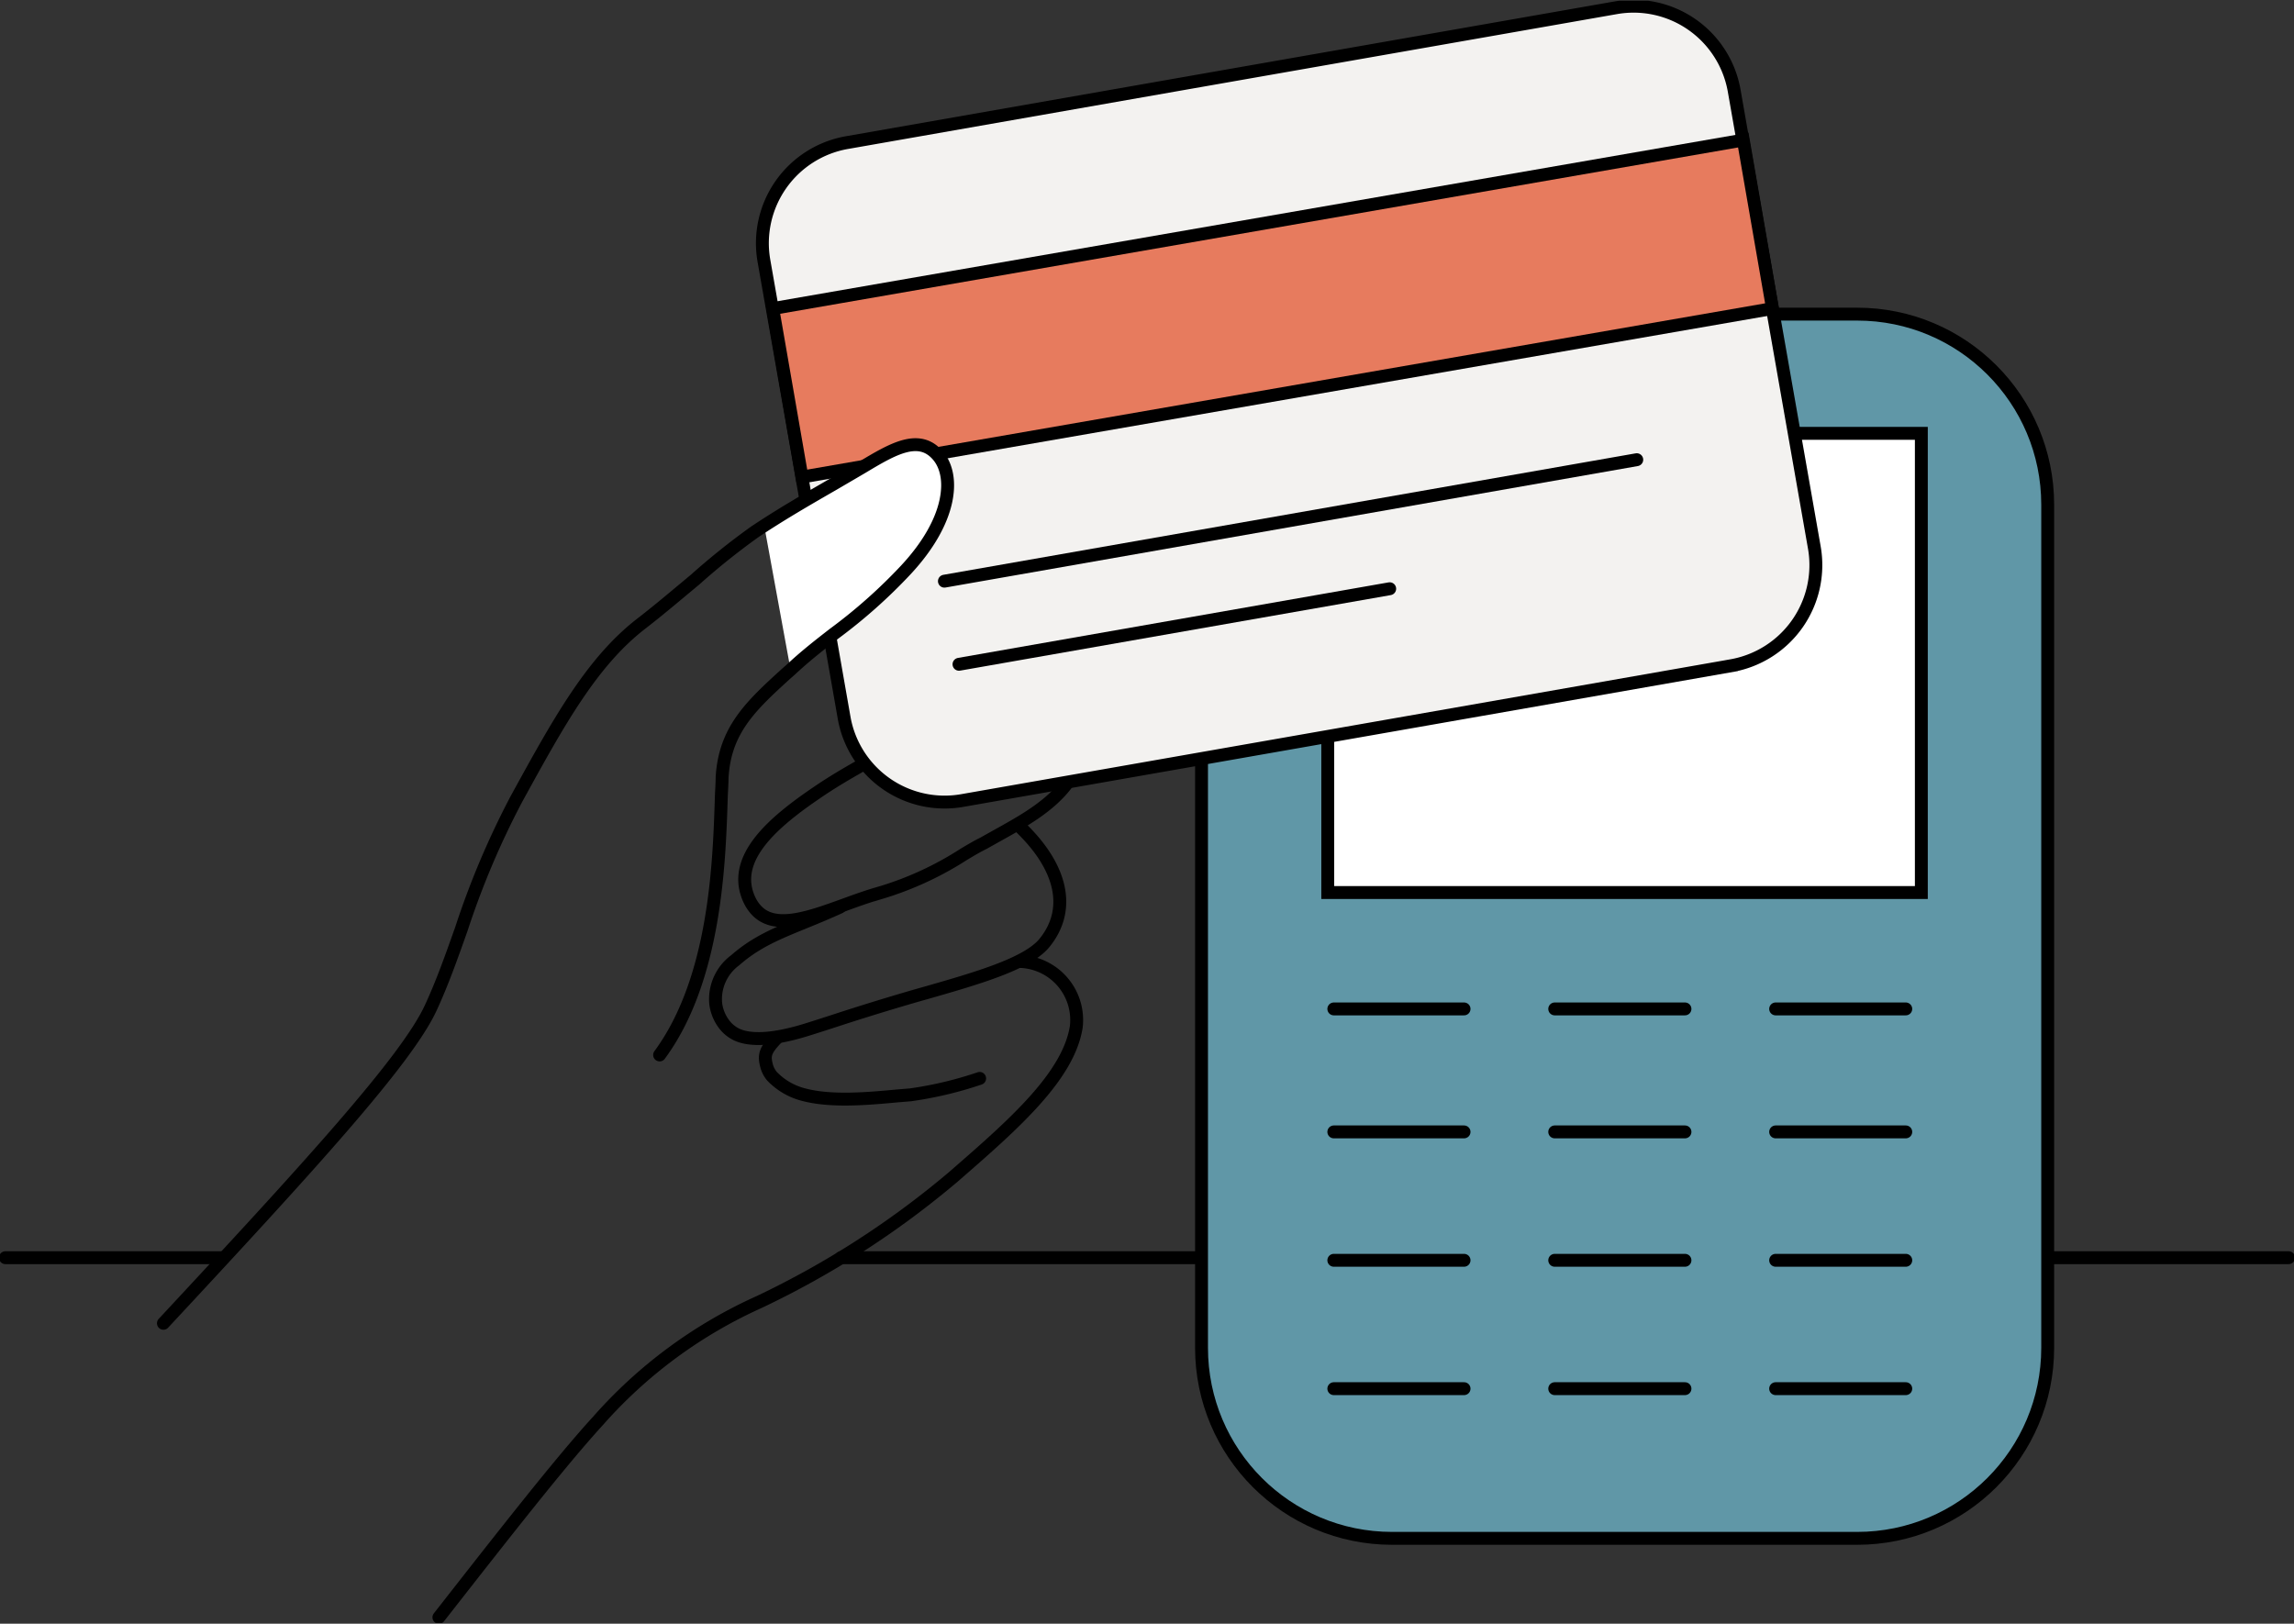
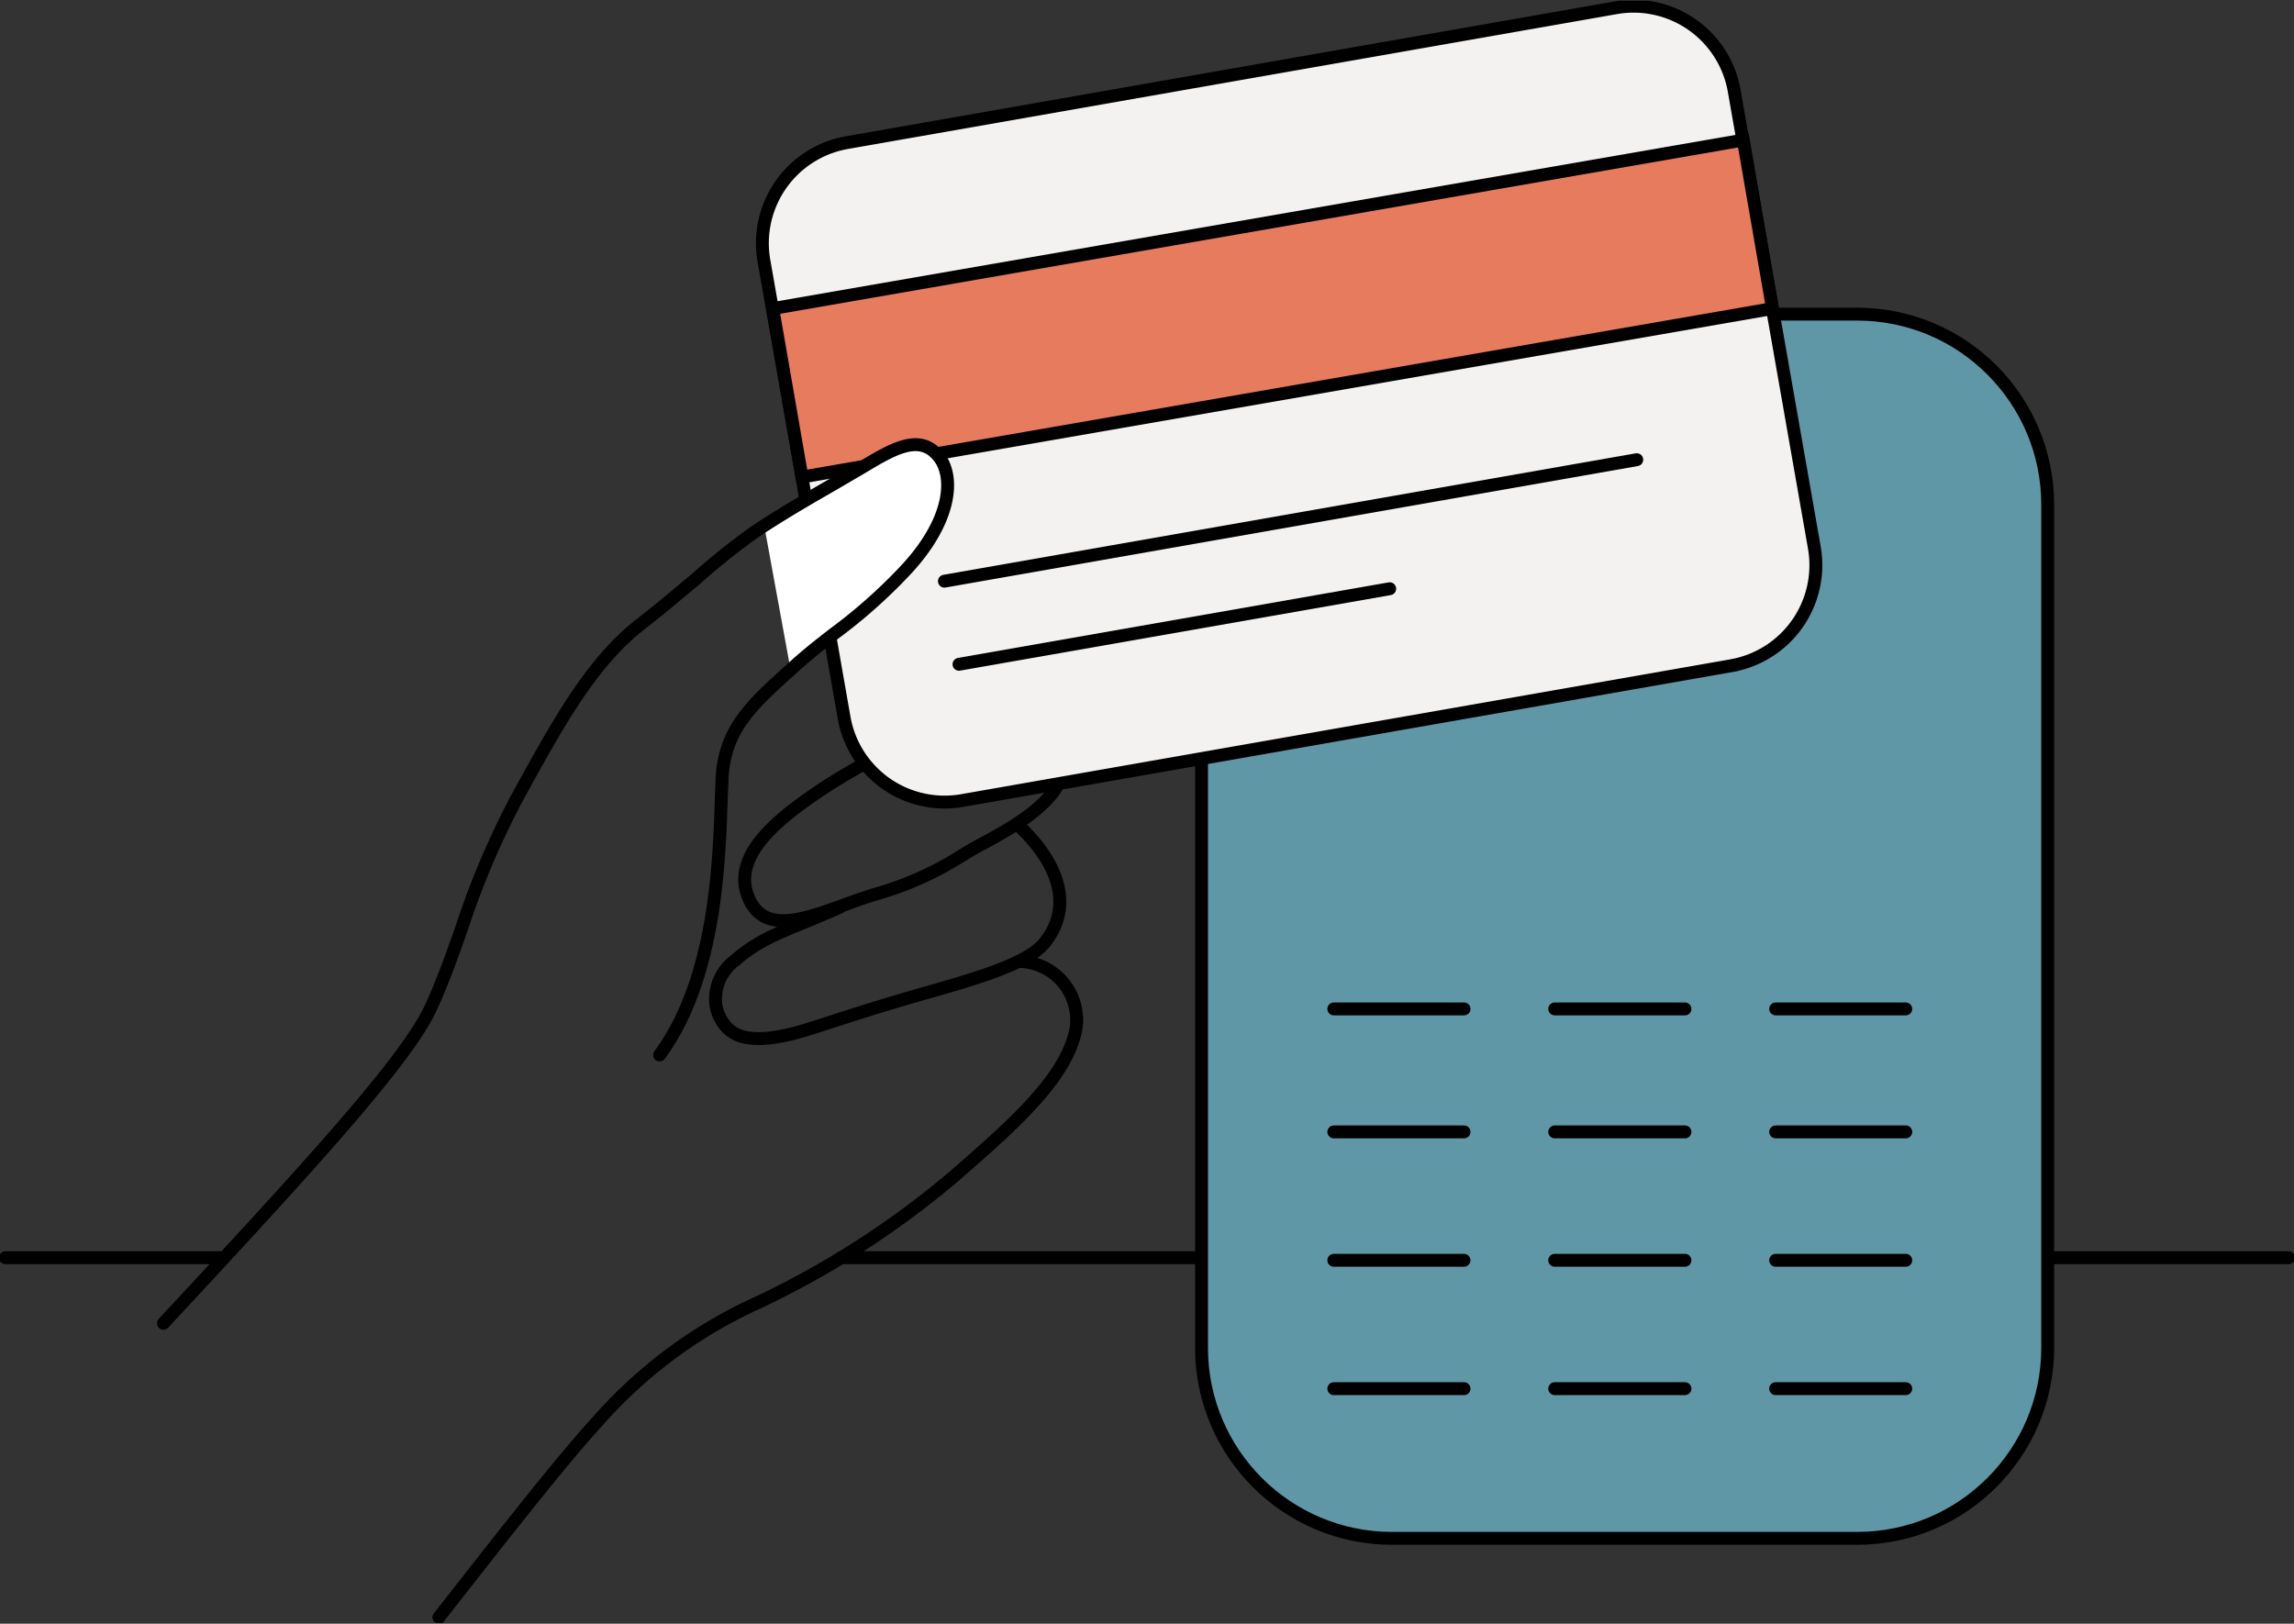
<svg xmlns="http://www.w3.org/2000/svg" width="178" height="126" fill="none" viewBox="0 0 178 126">
  <rect x="0" y="0" width="178" height="126" fill="#333333" stroke="none" />
  <g clip-path="url(#a)">
    <path stroke="#000" stroke-linecap="round" stroke-linejoin="round" d="M65.254 97.598h112.327M.42 97.598h16.84" />
    <path fill="#6097A7" stroke="#000" stroke-miterlimit="10" d="M144.102 24.377h-36.086c-8.166 0-14.785 6.62-14.785 14.785v65.43c0 8.166 6.62 14.785 14.785 14.785h36.086c8.166 0 14.786-6.619 14.786-14.785v-65.43c0-8.166-6.62-14.785-14.786-14.785Z" />
-     <path fill="#fff" stroke="#000" stroke-miterlimit="10" d="M149.084 33.627h-46.058V69.26h46.058z" />
    <path stroke="#000" stroke-linecap="round" stroke-linejoin="round" d="M103.496 78.293h10.105M120.637 78.293h10.106M137.779 78.293h10.097M103.496 87.836h10.105M120.637 87.836h10.106M137.779 87.836h10.097M103.496 97.8h10.105M120.637 97.8h10.106M137.779 97.8h10.097M103.496 107.762h10.105M120.637 107.762h10.106M137.779 107.762h10.097" />
-     <path stroke="#000" stroke-miterlimit="10" d="M74.102 54.568a25.288 25.288 0 0 1-5.98 4.092c-1.45.839-2.952 1.635-4.62 2.768-3.515 2.373-6.886 5.233-5.326 8.453.103.212.23.412.377.595 1.393 1.753 4.085.78 6.92-.243.938-.344 1.911-.696 2.85-.956a25.406 25.406 0 0 0 6.483-2.994c.495-.293.981-.587 1.493-.838l.973-.545c2.088-1.158 4.059-2.248 5.409-3.959 1.14-1.468 1.132-4.193-1.099-6.5-1.811-1.886-3.799-2.373-6.541-3.052-.57-.143-1.174-.285-1.811-.461" />
+     <path stroke="#000" stroke-miterlimit="10" d="M74.102 54.568a25.288 25.288 0 0 1-5.98 4.092c-1.45.839-2.952 1.635-4.62 2.768-3.515 2.373-6.886 5.233-5.326 8.453.103.212.23.412.377.595 1.393 1.753 4.085.78 6.92-.243.938-.344 1.911-.696 2.85-.956a25.406 25.406 0 0 0 6.483-2.994c.495-.293.981-.587 1.493-.838c2.088-1.158 4.059-2.248 5.409-3.959 1.14-1.468 1.132-4.193-1.099-6.5-1.811-1.886-3.799-2.373-6.541-3.052-.57-.143-1.174-.285-1.811-.461" />
    <path stroke="#000" stroke-linecap="round" stroke-linejoin="round" d="M65.162 70.4c-3.564 1.628-5.87 2.14-8.118 4.119a3.749 3.749 0 0 0-1.51 3.354c.076.614.32 1.194.705 1.677.23.285.515.519.838.688 1.09.57 3.003.453 5.527-.335.788-.244 1.56-.495 2.357-.755a194.145 194.145 0 0 1 6.398-1.962l.512-.143c3.858-1.107 7.841-2.24 9.166-3.866 2.113-2.583 1.426-5.92-2.055-9.166" />
    <path stroke="#000" stroke-linecap="round" stroke-linejoin="round" d="M79.125 74.61a4.546 4.546 0 0 1 4.386 5.083c-.612 3.832-4.847 7.548-9.325 11.447l-.202.176a69.14 69.14 0 0 1-15.095 9.729 36.77 36.77 0 0 0-12.496 9.225c-2.885 3.153-7.262 8.755-12.336 15.238" />
-     <path stroke="#000" stroke-linecap="round" stroke-linejoin="round" d="M60.331 80.498c-.973 1.015-1.073 1.367-.838 2.248.081.279.218.538.402.763a5.158 5.158 0 0 0 2.516 1.45c2.147.554 4.965.294 7.23.084l1.005-.083a29.412 29.412 0 0 0 5.368-1.275" />
    <path fill="#000" stroke="#000" stroke-miterlimit="10" stroke-width=".5" d="m65.64 52.295.067.058c2.516 1.812 4.696.58 8.026-1.291a85.521 85.521 0 0 1 1.903-1.048c1.678-.906 3.355-1.678 4.898-2.416a64.092 64.092 0 0 0 7.388-3.907 32.108 32.108 0 0 0 5.586-4.412.336.336 0 0 0-.478-.47 31.288 31.288 0 0 1-5.451 4.311 64.1 64.1 0 0 1-7.322 3.866c-1.576.738-3.212 1.51-4.93 2.432-.68.36-1.318.721-1.913 1.049-3.22 1.811-5.166 2.901-7.305 1.341a.335.335 0 0 0-.47.068.336.336 0 0 0 0 .419Z" />
    <path fill="#F3F2F0" stroke="#000" stroke-miterlimit="10" d="M134.349 51.657 74.655 62.124a7.917 7.917 0 0 1-9.158-6.433l-6.222-35.457a7.925 7.925 0 0 1 6.432-9.166L125.392.6a7.927 7.927 0 0 1 9.167 6.424l6.222 35.466a7.923 7.923 0 0 1-6.432 9.166Z" />
    <path fill="#E77B5E" stroke="#000" stroke-miterlimit="10" stroke-width=".995" d="M135.268 10.868 59.962 23.944l2.268 13.075 75.306-13.075z" />
    <path stroke="#000" stroke-linecap="round" stroke-linejoin="round" d="m73.28 45.1 53.723-9.427M74.412 51.549l33.42-5.863" />
    <path fill="#fff" d="m59.317 40.898 9.317-5.56 3.078-.638 1.51 1.476-.512 4.437-4.705 6.323-6.625 5.233z" />
    <path stroke="#000" stroke-linecap="round" stroke-linejoin="round" d="M12.68 102.688C24.17 90.344 31.575 82.226 33.428 78.2c.906-1.962 1.61-3.966 2.365-6.088a64.816 64.816 0 0 1 4.285-10.122c3.246-5.913 5.812-10.593 9.661-13.578 1.435-1.107 2.818-2.29 4.194-3.43a54.657 54.657 0 0 1 4.629-3.707c1.946-1.3 3.85-2.407 6.063-3.681l1.35-.789.915-.536c2.381-1.426 4.444-2.659 5.92-.881 1.292 1.568 1.065 4.982-2.516 8.83a40.779 40.779 0 0 1-5.585 4.965c-1.149.89-2.23 1.736-3.355 2.785l-.352.31c-2.767 2.516-4.772 4.395-4.973 8.084 0 .487-.05 1.066-.067 1.728-.16 4.856-.444 13.896-4.78 19.775" />
  </g>
  <defs>
    <clipPath id="a">
      <path fill="#fff" d="M0 .056h178v125.887H0z" />
    </clipPath>
  </defs>
</svg>